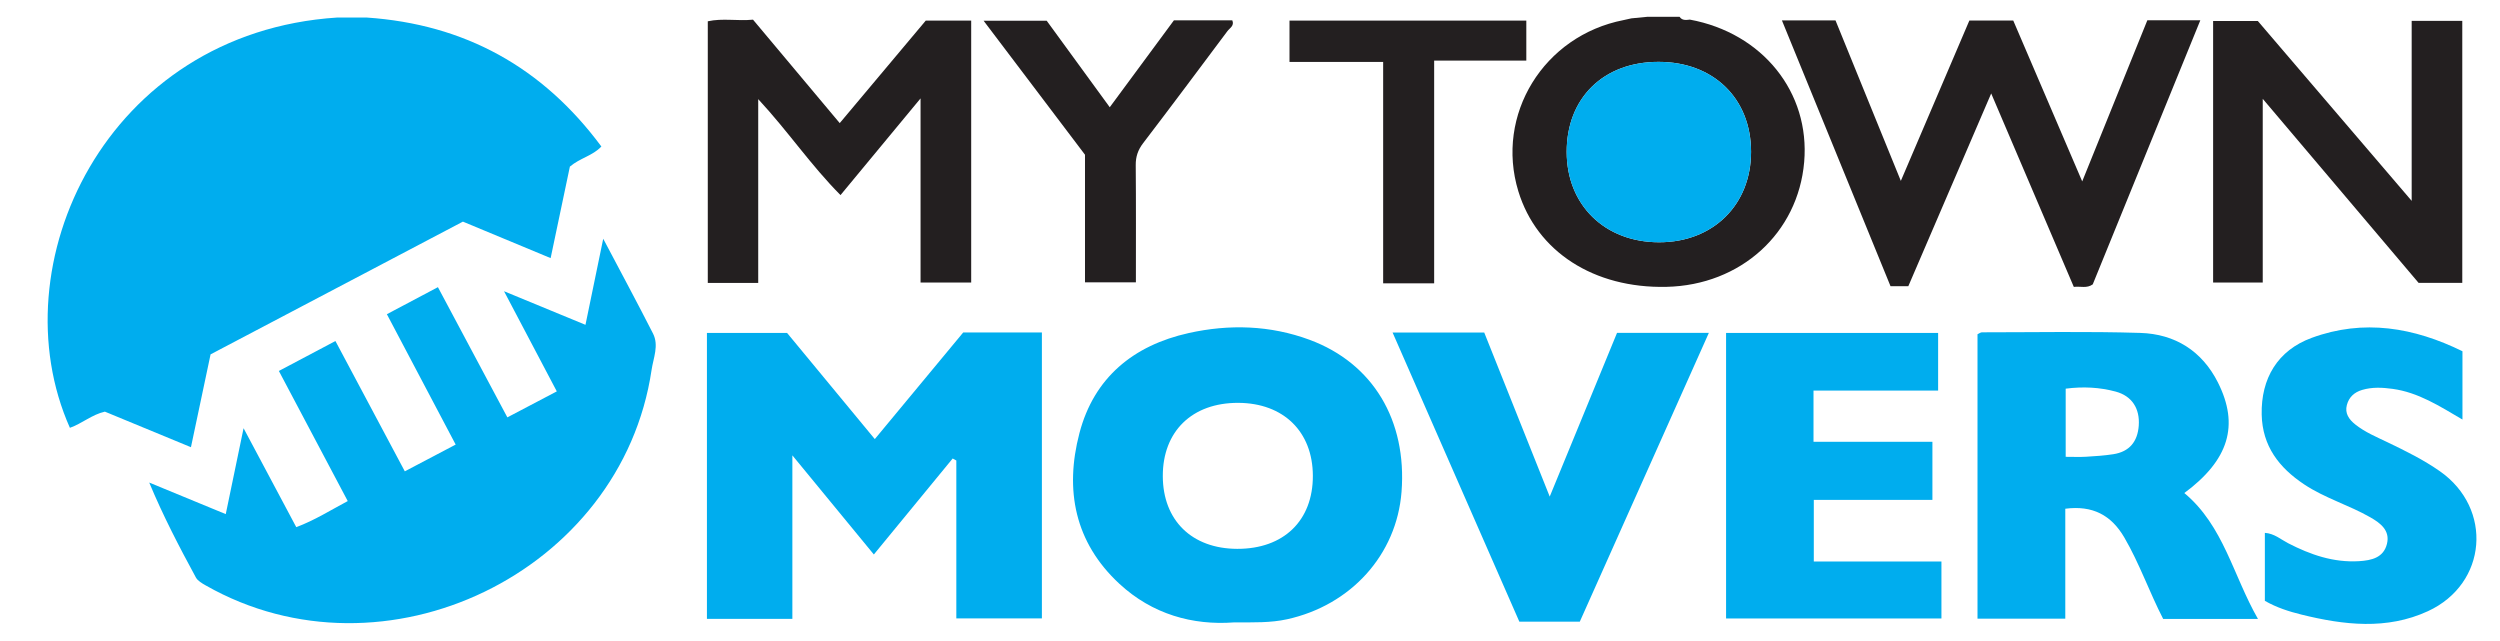
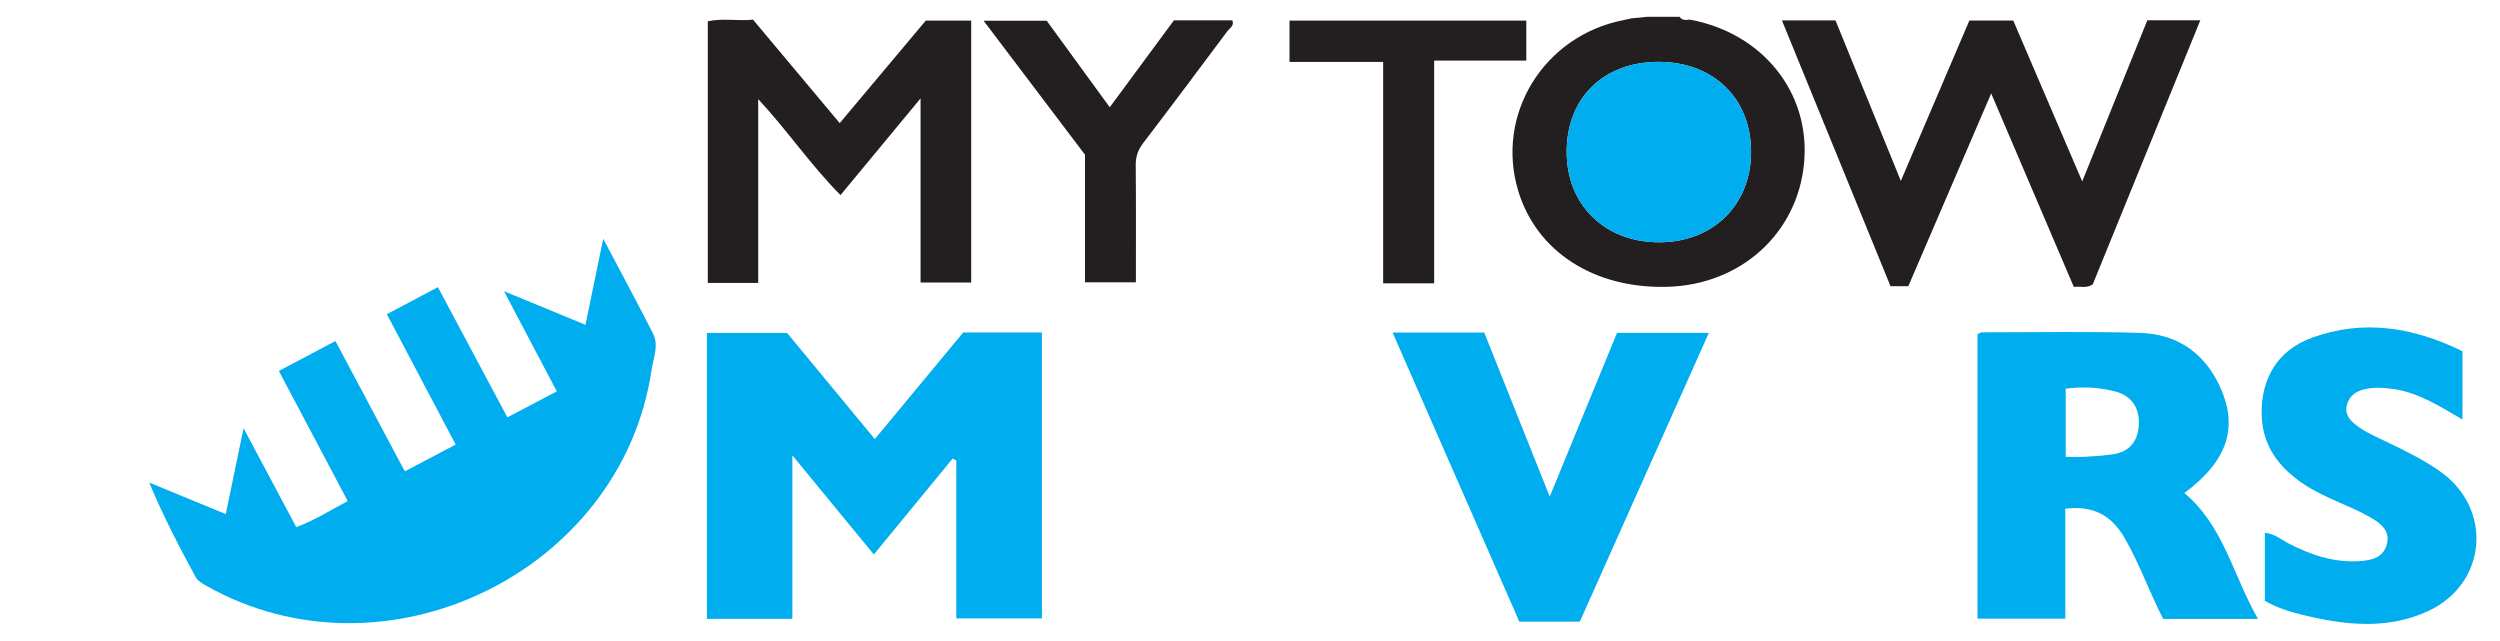
<svg xmlns="http://www.w3.org/2000/svg" width="23.88in" height="6.12in" viewBox="0 0 1719.67 440.97">
  <defs>
    <style>.cls-1{fill:none;}.cls-2{fill:#231f20;}.cls-3{fill:#00adee;}</style>
  </defs>
  <g id="Layer_7">
    <path class="cls-2" d="M1162.55,13.49c50.01,9.22,82.8,50.02,78.71,97.94-4.19,49.04-43.69,84.87-94.83,86-49.95,1.1-89.2-24.23-101.9-65.77-16.09-52.65,17.4-107.13,72.44-117.84,1.8-.35,3.58-.79,5.37-1.19,3.7-.36,7.41-.72,11.12-1.08,5.2,0,10.39,0,15.59,0,2.14,0,4.29,0,6.43,0,1.8,2.68,4.46,2.24,7.08,1.95ZM1141.03,42.58c-37.92,0-63.28,24.86-63.24,62,.04,36.54,26.22,62.14,63.58,62.17,37.17.03,63.39-25.78,63.34-62.35-.05-36.69-25.93-61.81-63.67-61.82Z" />
    <path class="cls-3" d="M544.86,425.96h-58.8v-196.82h55.16c19.63,23.75,39.59,47.9,60.38,73.07,20.81-25.1,40.78-49.18,60.86-73.4h54.14v196.79h-58.89v-108.66c-.84-.46-1.68-.92-2.52-1.38-17.45,21.25-34.9,42.5-54.25,66.06-19.03-23.15-36.66-44.59-56.08-68.22v112.55Z" />
-     <path class="cls-3" d="M848.74,428.38c-28.35,2.11-56.15-5.6-78.8-26.58-30.76-28.49-37.74-64.57-27.51-103.63,10.02-38.3,37.22-60.49,75.21-68.94,27.91-6.21,56.08-5.41,83.26,4.66,43.52,16.13,67.03,55.37,63.23,104.62-3.34,43.25-34.76,78.02-78.76,87.7-11.4,2.51-22.83,2.13-36.62,2.17ZM851.02,377.75c31.98.1,52.17-19.41,52.08-50.32-.09-30.34-20.21-50.02-51.3-50.16-31.76-.14-52.06,19.56-51.98,50.44.08,30.46,20.02,49.95,51.2,50.04Z" />
    <path class="cls-3" d="M1360.55,425.8v-195.75c1.15-.52,2.11-1.33,3.07-1.33,36.33,0,72.68-.71,108.98.41,23.84.74,42.46,12.36,53.4,34.07,14.87,29.53,7.53,53.42-23.1,76.14,27.11,22.63,33.53,56.76,50.69,86.67h-65.24c-9.56-18.55-16.3-38.17-26.75-56.07-8.98-15.38-21.79-22.24-40.63-19.8v75.66h-60.42ZM1421.24,314.41c5.28,0,9.67.21,14.04-.05,6.27-.38,12.57-.78,18.76-1.75,11.09-1.72,16.69-8.68,17.49-19.63.86-11.83-4.71-20.45-15.86-23.46-11.1-2.99-22.45-3.56-34.43-2.02v46.9Z" />
-     <path class="cls-3" d="M1333.44,268.82h-85.77v35.25h81.84v39.98h-81.64v42.41h87.85v39.21h-148.22v-196.52h145.94v39.67Z" />
    <path class="cls-2" d="M1477.45,13.94h36.46c-24.97,61.3-49.58,121.71-74.05,181.78-4.15,2.95-8.25,1.17-13.03,1.74-18.7-43.79-37.33-87.4-56.86-133.14-19.41,45.15-38.18,88.81-57.05,132.68h-12.23c-24.74-60.55-49.59-121.38-74.76-182.97h36.88c14.63,35.94,29.42,72.28,44.97,110.47,16.24-38.01,31.65-74.06,47.16-110.36h30.21c15.39,35.9,31.01,72.34,47.46,110.71,15.37-38.01,30-74.21,44.84-110.92Z" />
    <path class="cls-3" d="M957.96,228.85h63.08c14.71,36.86,29.42,73.7,45.08,112.94,15.94-38.78,31.03-75.47,46.32-112.67h63.2c-29.77,66.6-59.23,132.52-88.82,198.74h-41.61c-28.63-65.31-57.56-131.3-87.25-199.01Z" />
    <path class="cls-3" d="M1694.32,241.74v47.02c-15.81-9.28-30.46-18.71-48.1-21.12-7.04-.96-13.96-1.33-20.91.72-5.47,1.61-9.11,5-10.54,10.36-1.55,5.78,1.48,9.98,5.76,13.4,6.72,5.36,14.63,8.63,22.29,12.31,12.35,5.93,24.64,11.99,35.89,19.85,36.8,25.7,32.74,77.54-8.17,96.38-28.28,13.03-57.85,9.55-87.03,2.34-8.53-2.11-17.02-4.79-25.19-9.47v-46.78c6.49.42,10.99,4.53,15.99,7.11,15.37,7.94,31.27,13.45,48.89,12.37,8.54-.53,16.82-2.38,19.16-11.93,2.27-9.26-4.57-14.3-11.42-18.23-14.74-8.46-31.35-13.21-45.62-22.72-17.31-11.53-28.72-26.39-29.18-48.03-.52-24.81,10.92-44.16,34.42-52.79,35.82-13.16,70.43-7.13,103.75,9.21Z" />
    <path class="cls-2" d="M521.36,194.73h-34.71V14.66c10.06-2.28,20.72-.06,31.13-1.13,19.99,23.85,39.68,47.33,59.68,71.2,20.3-24.19,39.99-47.64,59.23-70.57h31.25v180.3h-34.85v-126.74c-19.02,22.98-36.04,43.54-55.09,66.55-20.36-20.43-35.98-43.78-56.64-66.04v126.5Z" />
-     <path class="cls-2" d="M1694.2,194.67h-30.09c-34.88-41.19-70.35-83.08-107.25-126.65v126.42h-34.15V14.44h30.75c34.54,40.37,69.35,81.07,105.91,123.81V14.34h34.83v180.33Z" />
    <path class="cls-2" d="M986.58,195h-35.1V42.61h-64.46V14.2h162.99v27.49h-63.43v153.31Z" />
    <path class="cls-2" d="M719.89,14.24c14.18,19.46,28.32,38.85,43.42,59.57,14.97-20.28,29.54-40.01,44.17-59.83h40.16c1.62,3.74-1.75,5.3-3.34,7.43-19.25,25.77-38.49,51.54-58.01,77.1-3.58,4.69-5.15,9.3-5.1,15.17.24,26.58.11,53.17.11,80.65h-35.03v-87.84c-23.27-30.75-46.13-60.97-69.8-92.24h43.42Z" />
    <path class="cls-3" d="M1141.03,42.58c37.74,0,63.62,25.14,63.67,61.82.05,36.57-26.17,62.39-63.34,62.35-37.36-.03-63.54-25.63-63.58-62.17-.04-37.15,25.32-62.01,63.24-62Z" />
  </g>
  <g id="Layer_2">
    <path class="cls-1" d="M241.67,12.3c-115.2,0-208.59,93.39-208.59,208.59s93.39,205.51,208.59,204.91c114.18-.59,208.59-89.71,208.59-204.91S356.88,12.3,241.67,12.3Z" />
-     <path class="cls-3" d="M231.55,12.07c6.78,0,13.55,0,20.33,0,67.48,4.6,121.05,34.14,161.53,88.77-6.14,6.48-14.71,7.9-21.68,13.84-4.21,20.02-8.61,40.94-13.24,62.97-20.37-8.47-40.09-16.67-60.38-25.11-57.59,30.29-115.33,60.66-173.67,91.35-4.4,20.8-8.82,41.71-13.51,63.91-20.29-8.39-39.69-16.4-59.23-24.48-8.84,1.98-15.73,8.18-24.08,11.13C-2.22,182.56,72.26,22.43,231.55,12.07Z" />
    <path class="cls-3" d="M154.89,353.84c4.12-19.88,7.98-38.47,12.26-59.12,12.73,23.89,24.35,45.72,36.27,68.1,12.6-4.71,23.45-11.59,35.42-17.95-15.78-29.81-31.33-59.2-47.4-89.55,12.81-6.78,25.5-13.49,38.93-20.6,15.91,29.88,31.52,59.2,47.75,89.68,11.65-6.13,22.91-12.05,35.01-18.42-16.01-30.33-31.49-59.67-47.35-89.73,11.89-6.3,22.93-12.14,35.13-18.61,15.95,29.91,31.55,59.15,47.79,89.61,11.48-6.03,22.41-11.78,34.03-17.88-12.01-22.8-23.5-44.61-36.32-68.93,19.89,8.2,37.38,15.42,56.05,23.12,4.11-19.92,7.87-38.16,12.22-59.24,12.39,23.5,23.59,44.24,34.27,65.24,4.17,8.2.23,16.82-.99,25.04-20.68,139.49-183.83,218.3-306.84,148.33-2.52-1.43-5.51-3.11-6.79-5.47-11.41-21.02-22.48-42.22-32.12-65.34,17.21,7.1,34.42,14.2,52.67,21.72Z" />
  </g>
</svg>